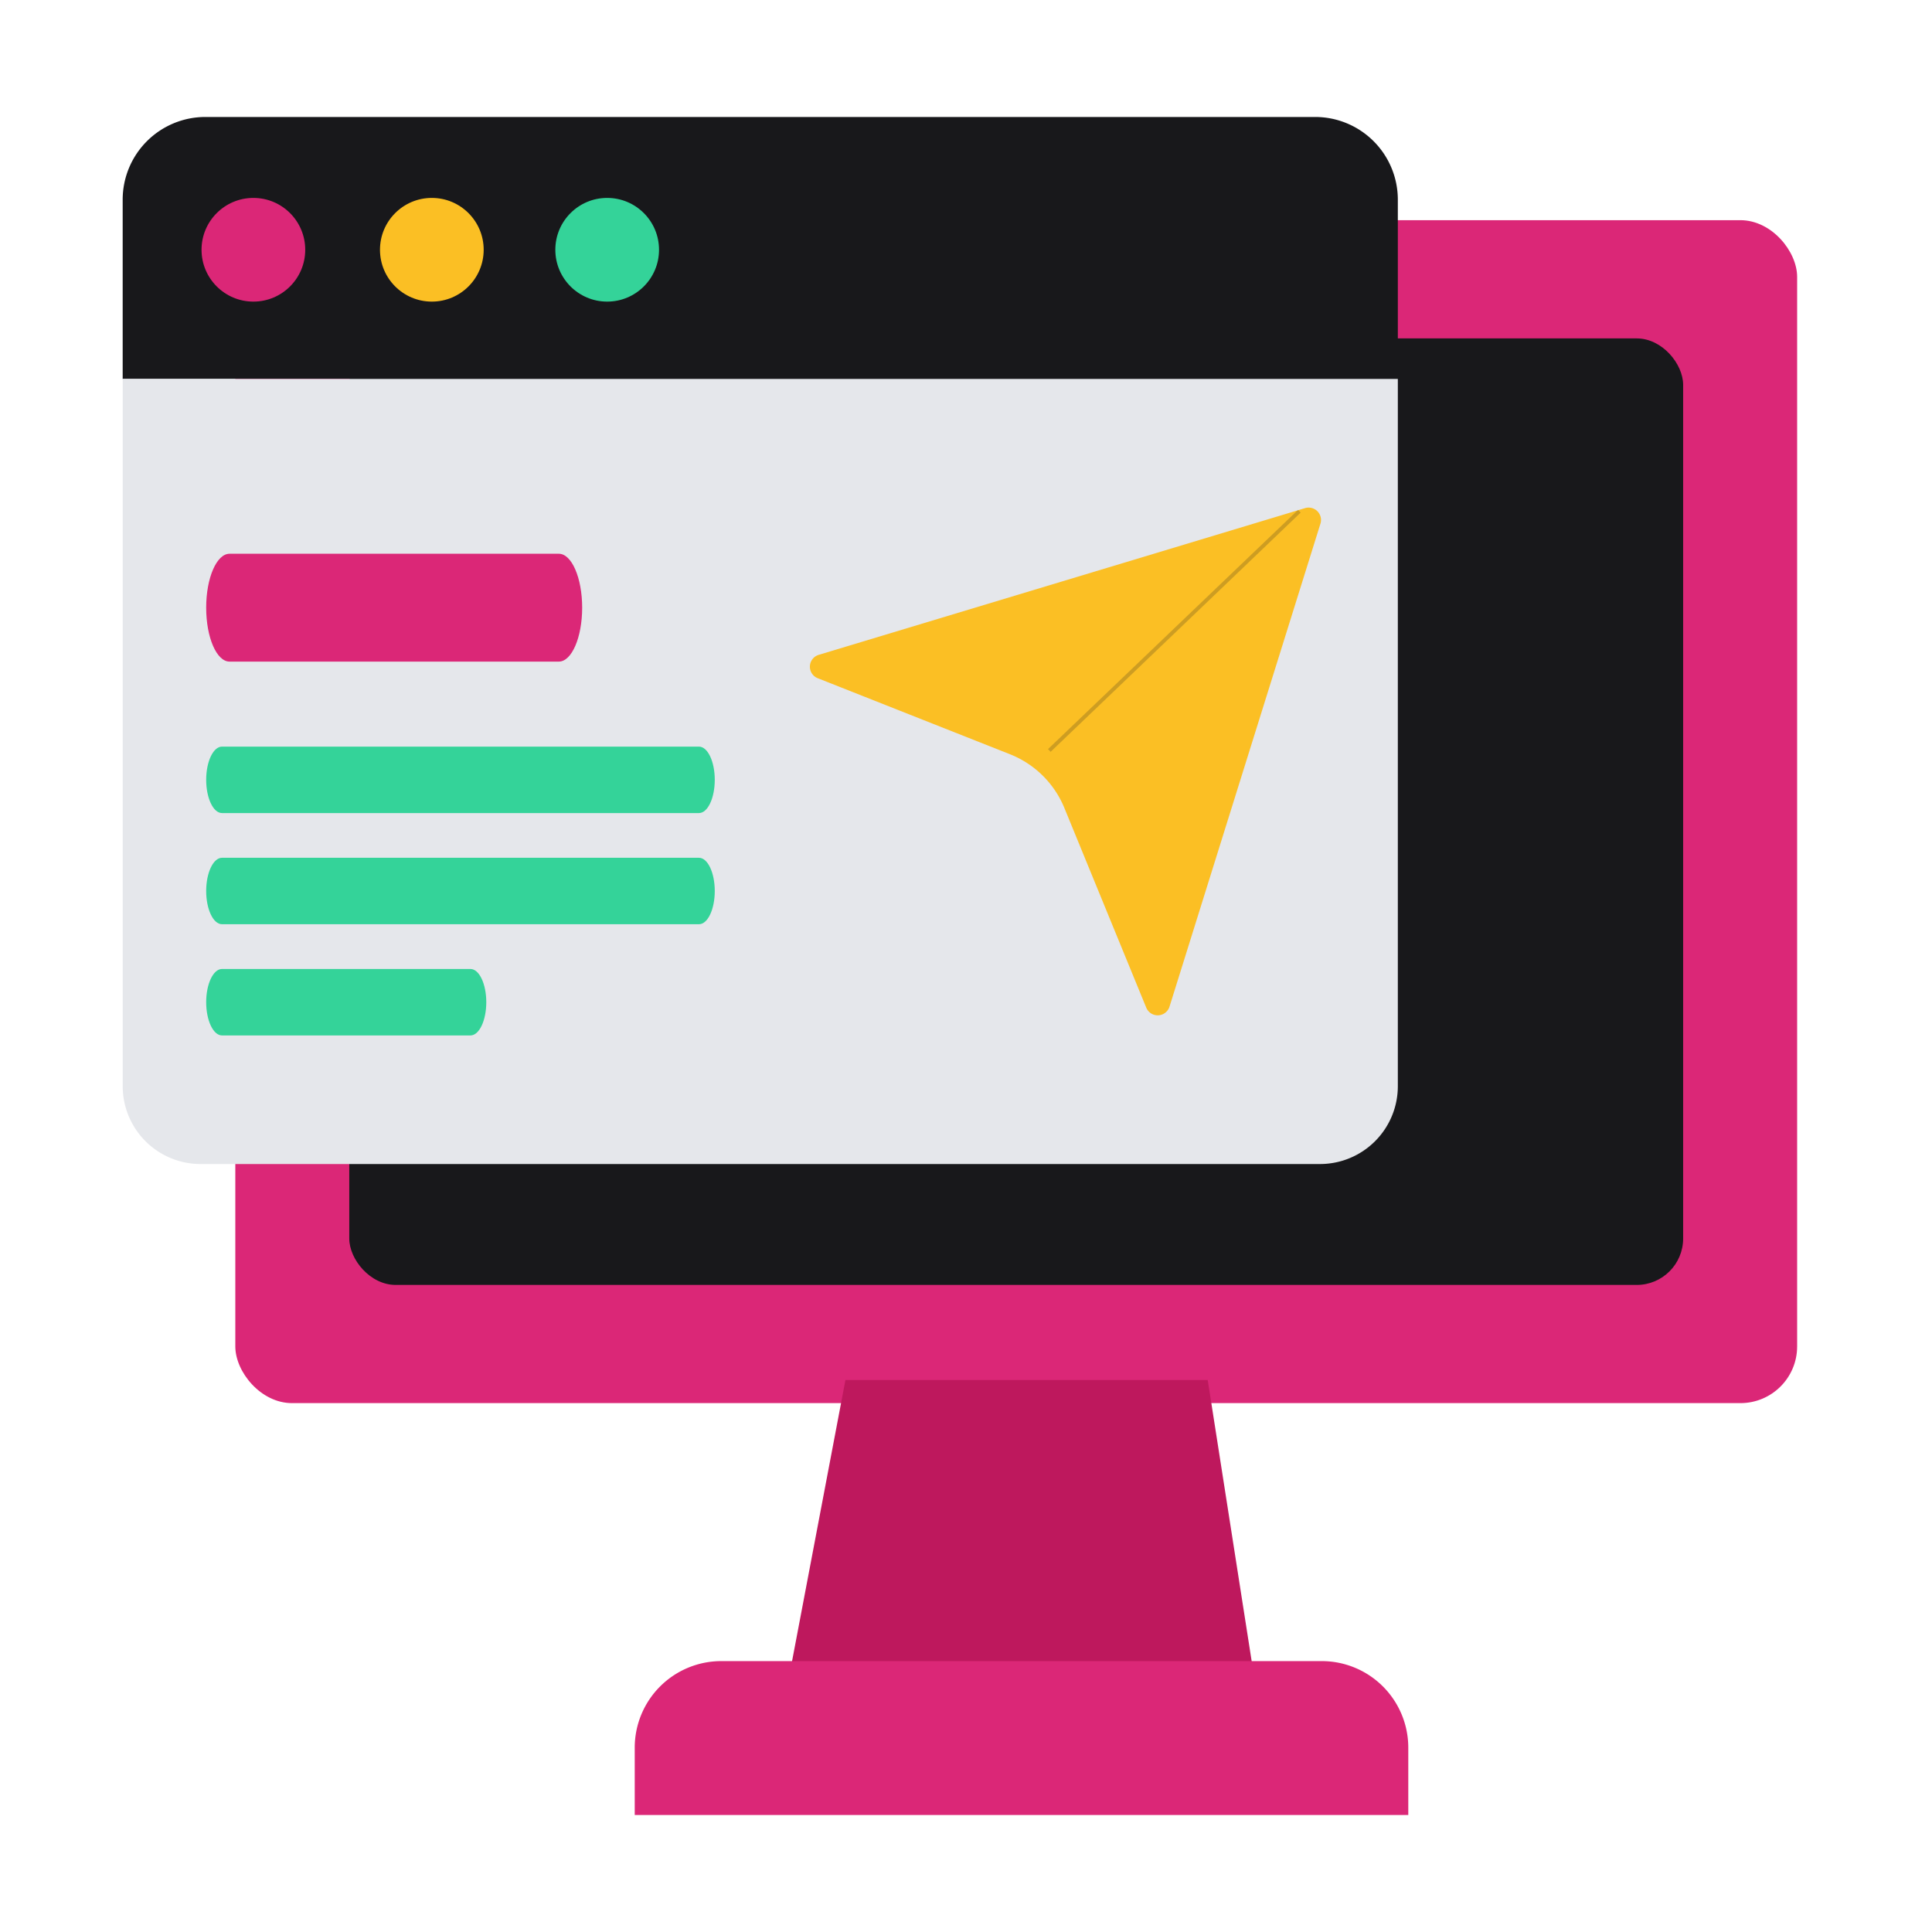
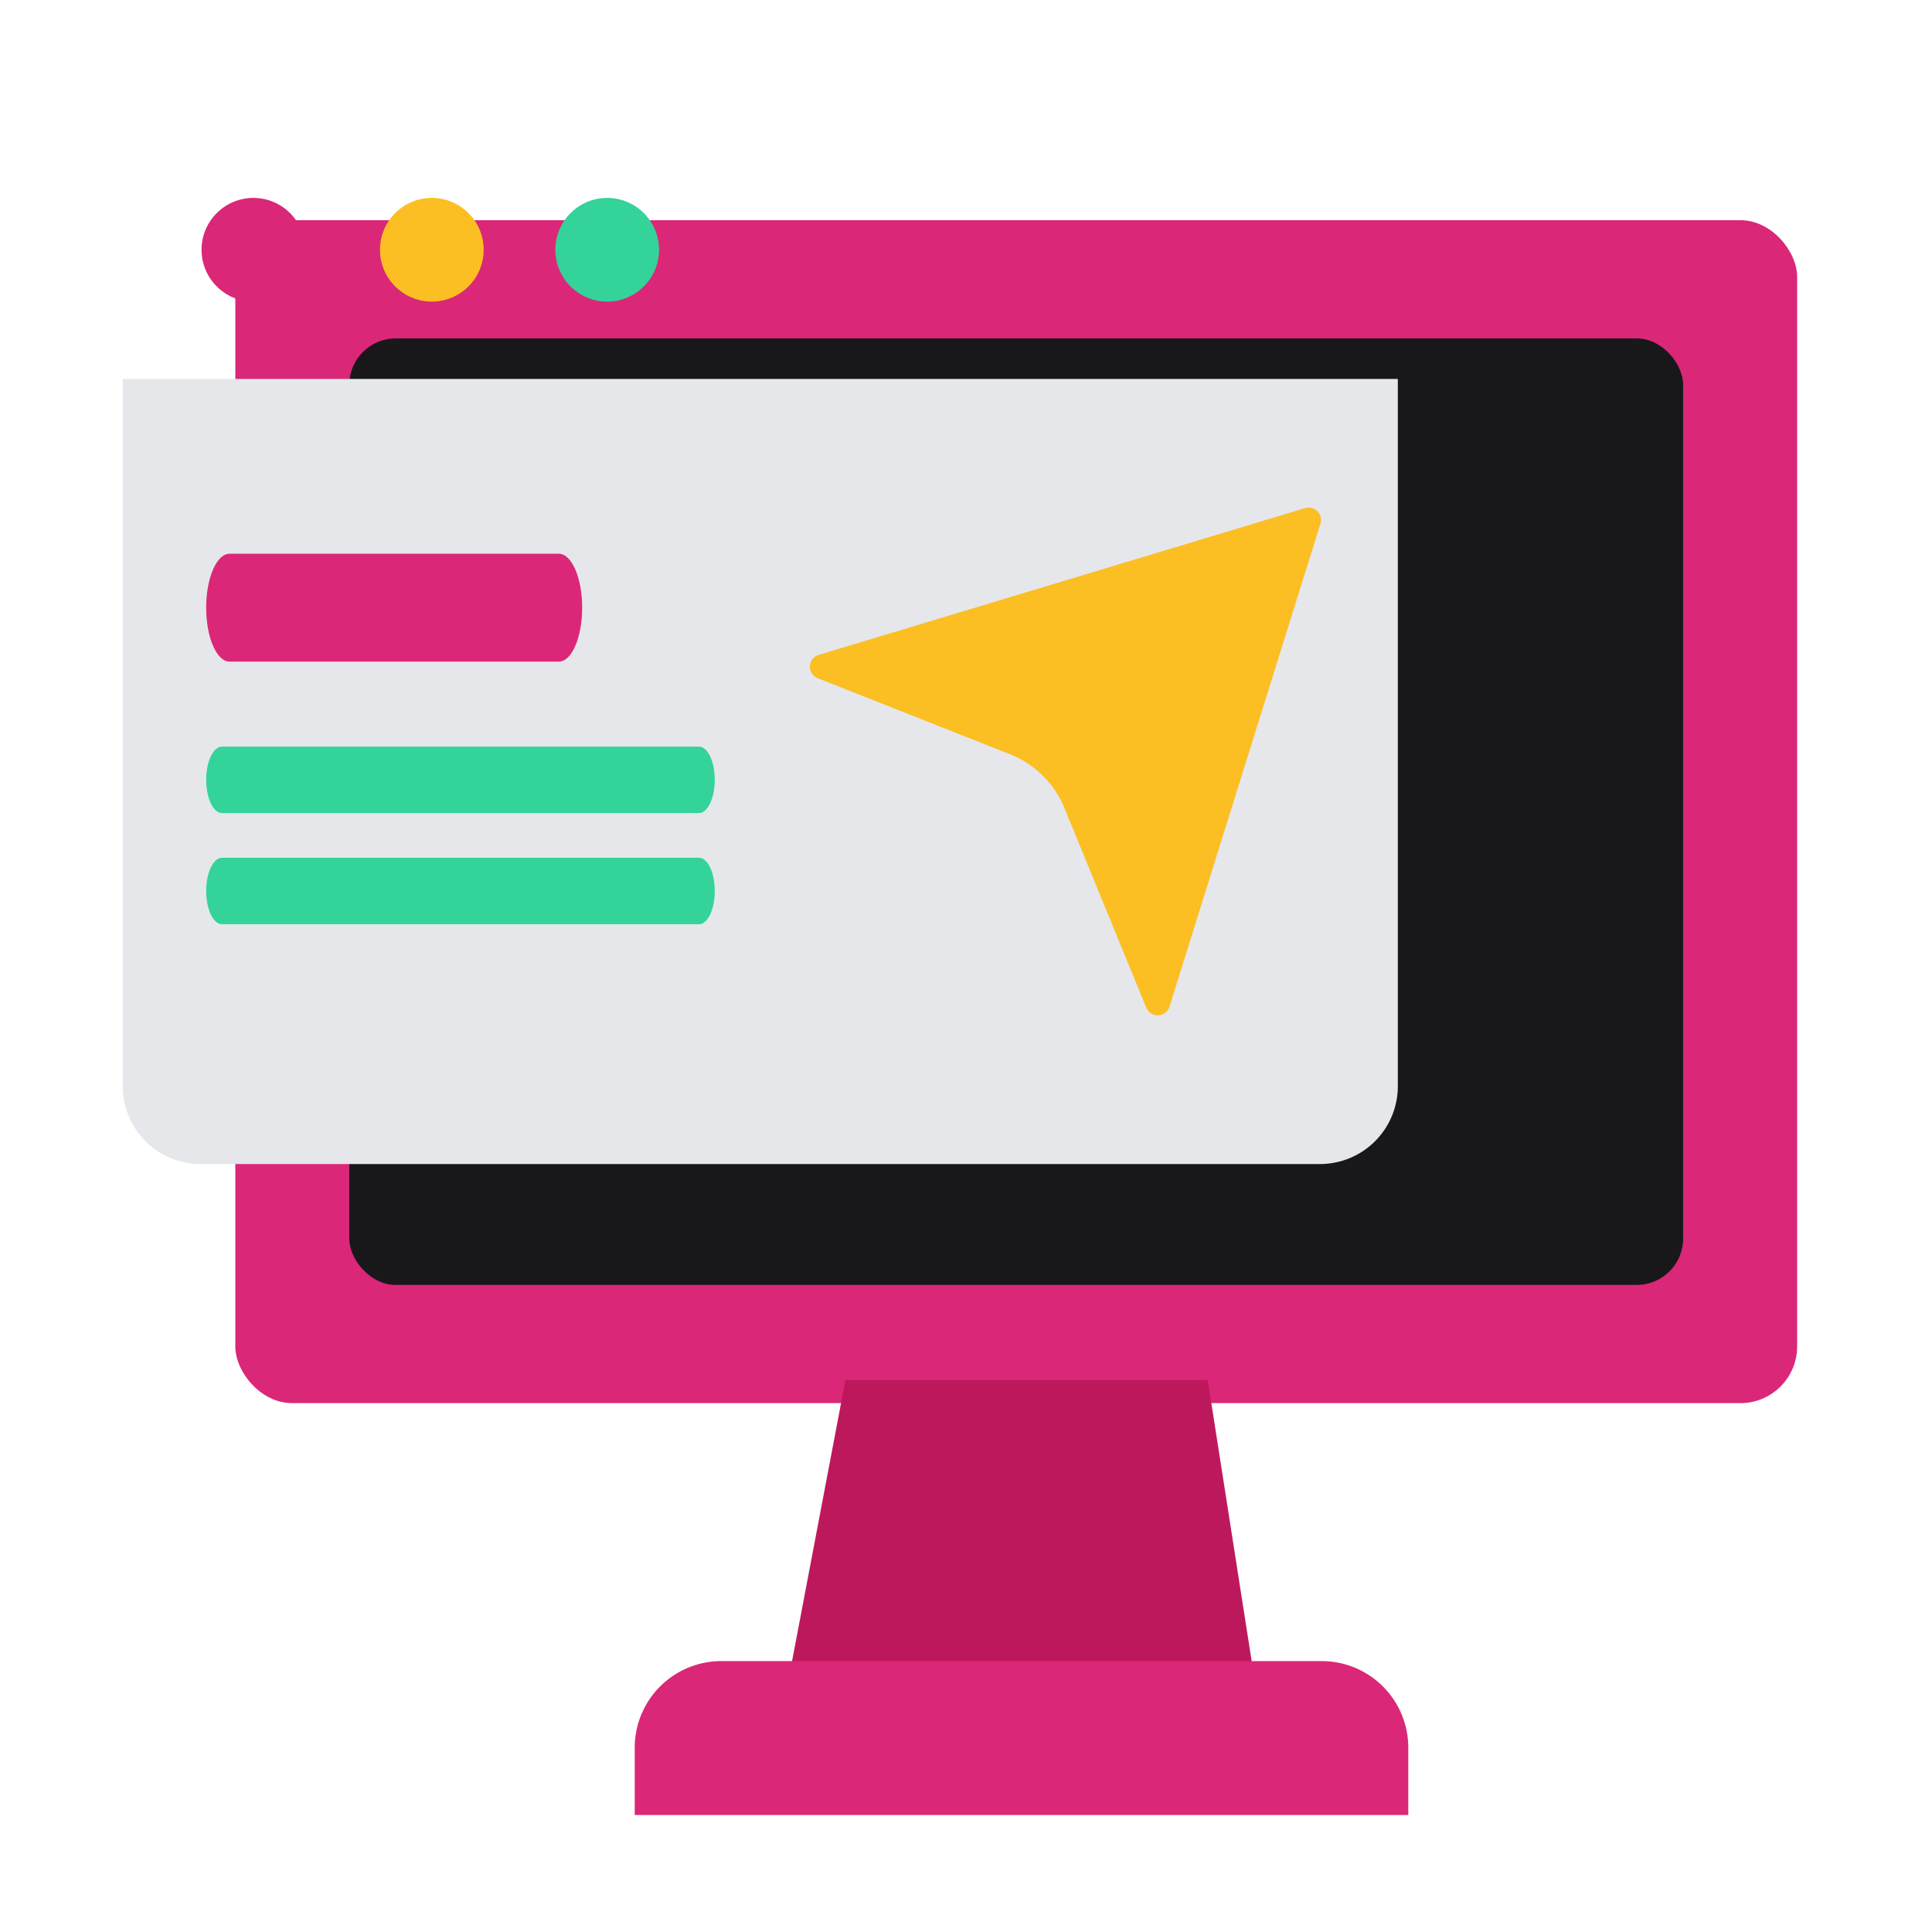
<svg xmlns="http://www.w3.org/2000/svg" viewBox="0 0 512 512">
  <defs>
    <style>.cls-1{fill:#db2777;}.cls-2{fill:#18181b;}.cls-3{fill:#be185d;}.cls-4{fill:#fbbf24;}.cls-5{fill:#34d399;}.cls-6{fill:#e5e7eb;}.cls-7{fill:none;stroke:#18181b;strokeLinecap:round;stroke-miterlimit:10;strokeWidth:6.34px;opacity:0.2;}</style>
  </defs>
  <title>sLandingPage</title>
  <g id="Capa_6" data-name="Capa 6">
    <rect class="cls-1" x="62.36" y="58.35" width="413.9" height="313.49" rx="15.03" ry="15.03" />
    <rect class="cls-2" x="92.56" y="89.68" width="353.49" height="250.84" rx="12.31" ry="12.31" />
    <polygon class="cls-3" points="320.06 365.72 224.05 365.72 209.07 444.61 332.39 444.61 320.06 365.72" />
    <path class="cls-1" d="M191.2,440.21H350.27a22.94,22.94,0,0,1,22.94,22.94V481a0,0,0,0,1,0,0h-205a0,0,0,0,1,0,0V463.15A22.94,22.94,0,0,1,191.2,440.21Z" />
-     <path class="cls-2" d="M54.43,31H348.52a21.92,21.92,0,0,1,21.92,21.92v47.5a0,0,0,0,1,0,0H32.51a0,0,0,0,1,0,0V52.92A21.92,21.92,0,0,1,54.43,31Z" />
    <circle class="cls-1" cx="67.15" cy="66.19" r="13.74" />
    <circle class="cls-4" cx="114.44" cy="66.19" r="13.74" />
    <circle class="cls-5" cx="160.91" cy="66.19" r="13.74" />
    <path class="cls-6" d="M32.51,100.42H370.44a0,0,0,0,1,0,0V287.85a20.63,20.63,0,0,1-20.63,20.63H53.15a20.63,20.63,0,0,1-20.63-20.63V100.42a0,0,0,0,1,0,0Z" />
    <path class="cls-1" d="M148.1,175.33H60.83c-3.42,0-6.19-6.39-6.19-14.29s2.77-14.29,6.19-14.29H148.1c3.41,0,6.18,6.4,6.18,14.29S151.51,175.33,148.1,175.33Z" />
    <path class="cls-5" d="M185.23,215.47H58.83c-2.31,0-4.19-3.95-4.19-8.81s1.88-8.8,4.19-8.8h126.4c2.32,0,4.19,3.94,4.19,8.8S187.55,215.47,185.23,215.47Z" />
    <path class="cls-5" d="M185.23,244.93H58.83c-2.31,0-4.19-3.94-4.19-8.8s1.88-8.81,4.19-8.81h126.4c2.32,0,4.19,3.94,4.19,8.81S187.55,244.93,185.23,244.93Z" />
-     <path class="cls-5" d="M124.68,274.4H58.83c-2.31,0-4.19-3.95-4.19-8.81s1.88-8.8,4.19-8.8h65.85c2.31,0,4.19,3.94,4.19,8.8S127,274.4,124.68,274.4Z" />
    <path class="cls-4" d="M349.93,138.78q-20,64-40,128a3.28,3.28,0,0,1-6.16.26q-10.85-26.46-21.7-52.92a25.86,25.86,0,0,0-14.4-14.23L216.7,179.73a3.28,3.28,0,0,1,.27-6.19l128.88-38.88A3.28,3.28,0,0,1,349.93,138.78Z" />
-     <line class="cls-7" x1="344.35" y1="135.48" x2="278.08" y2="198.88" />
  </g>
</svg>